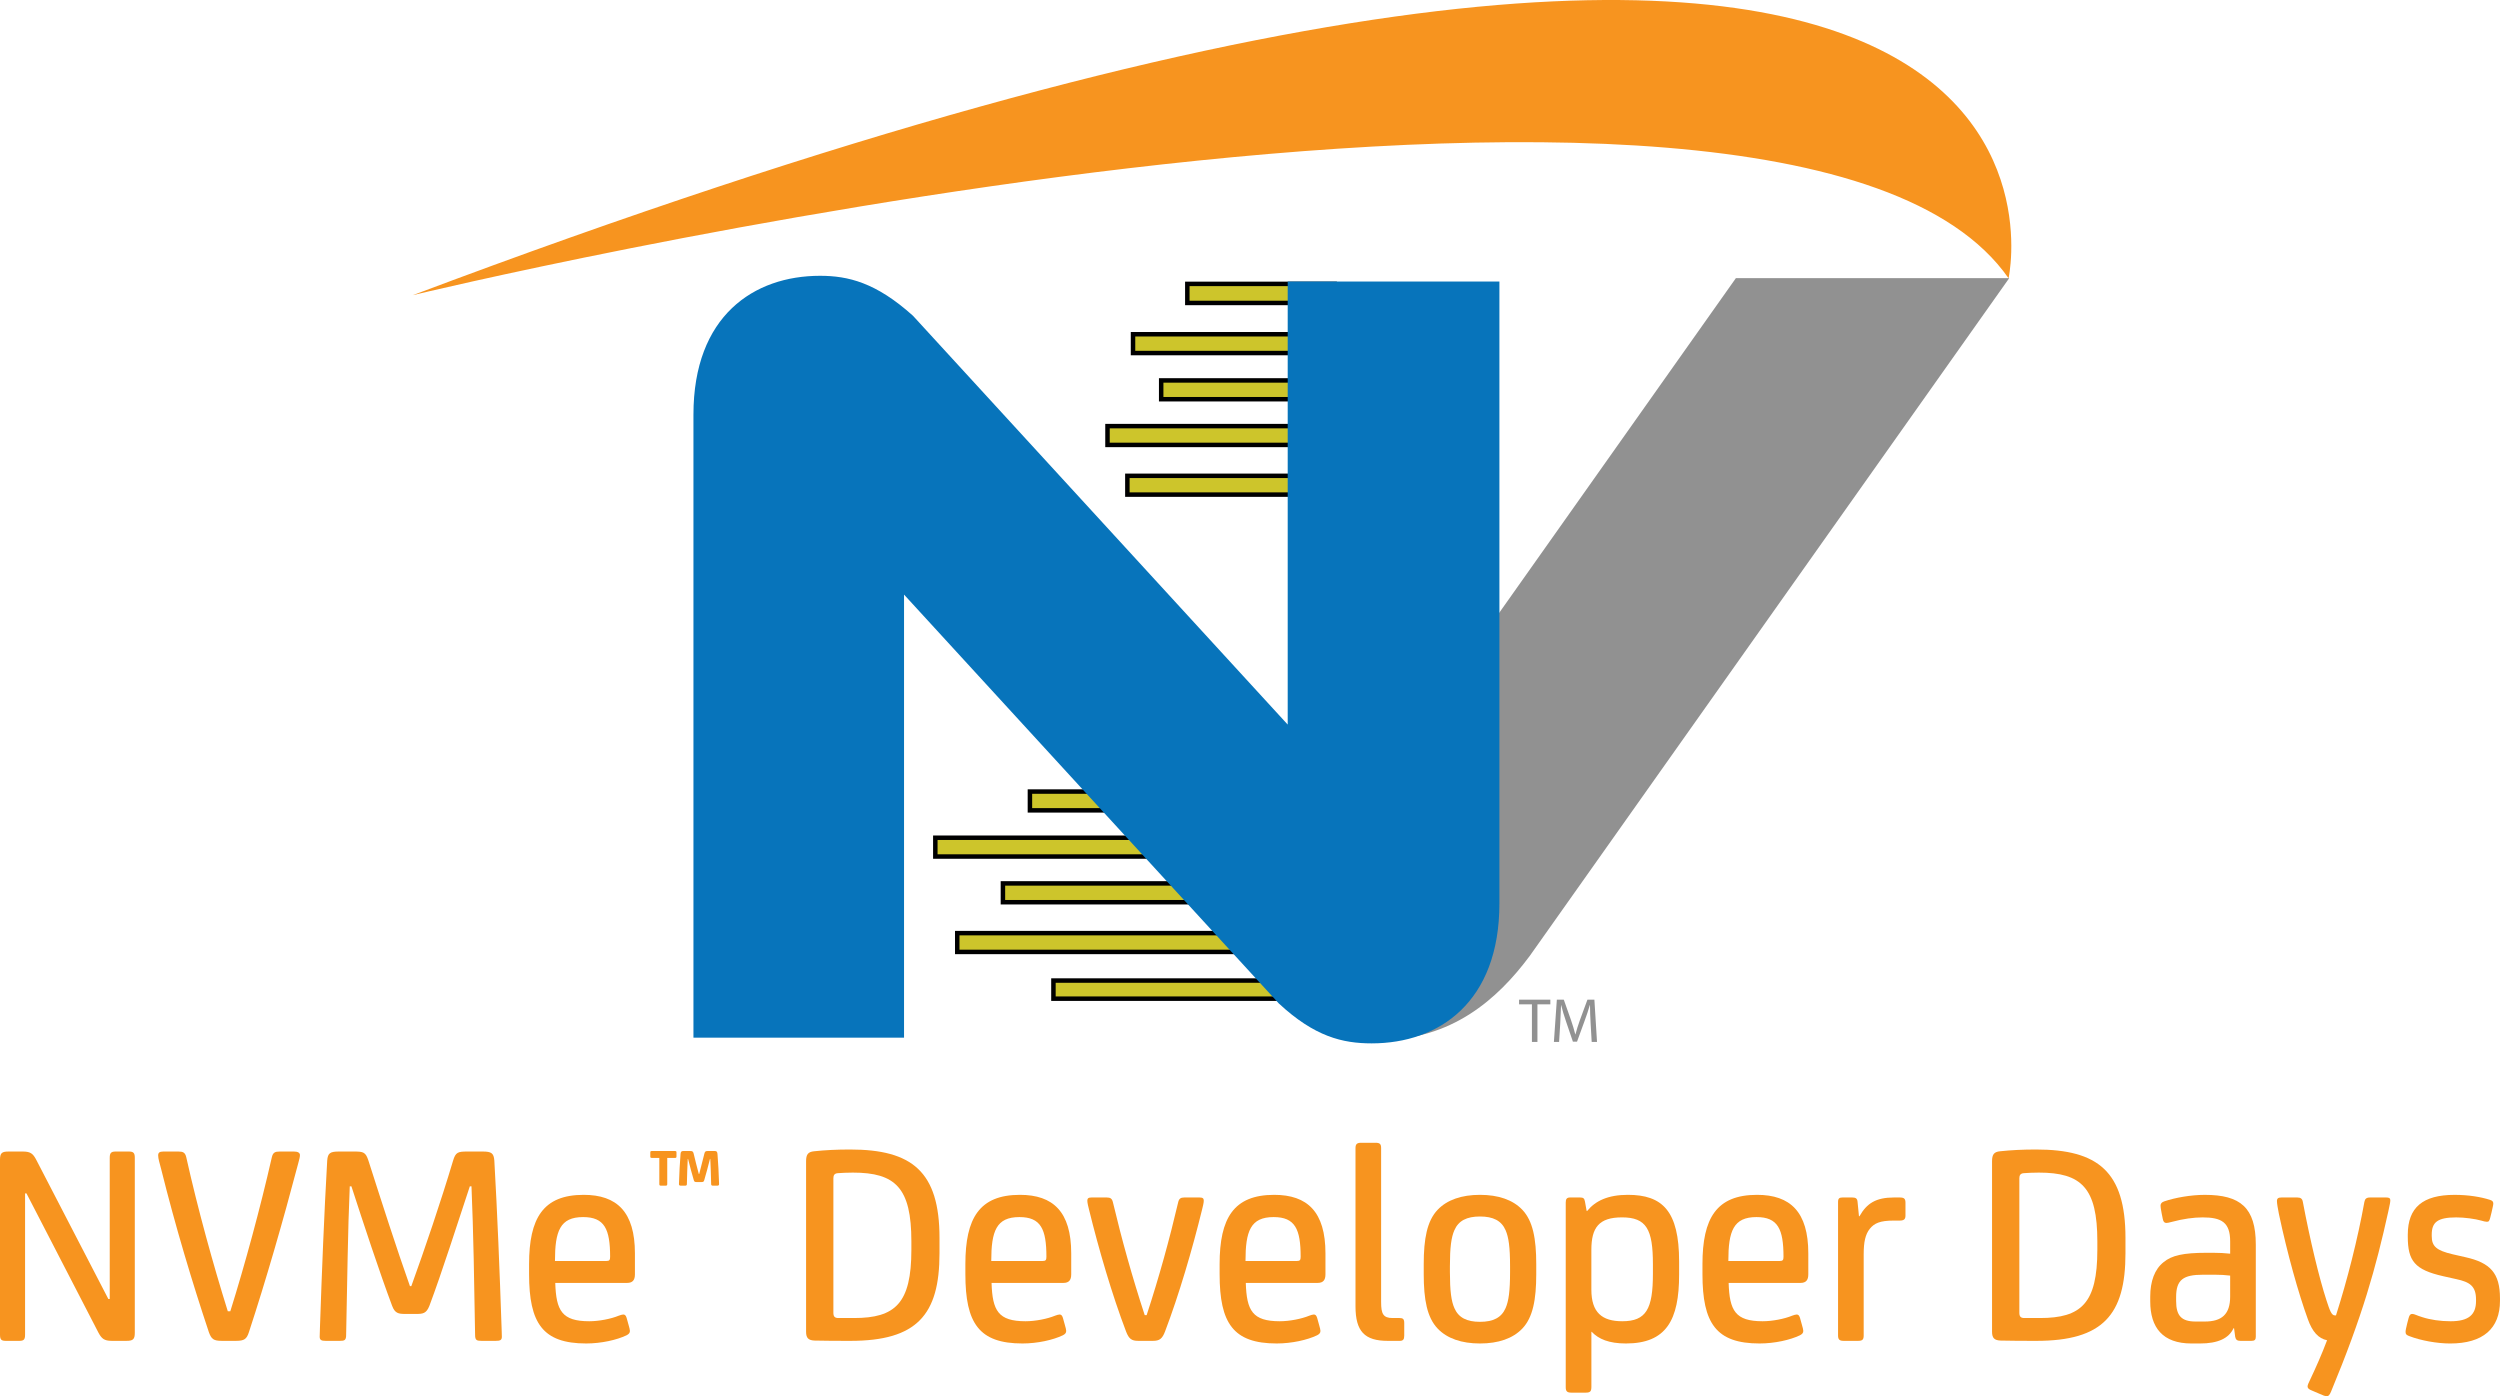
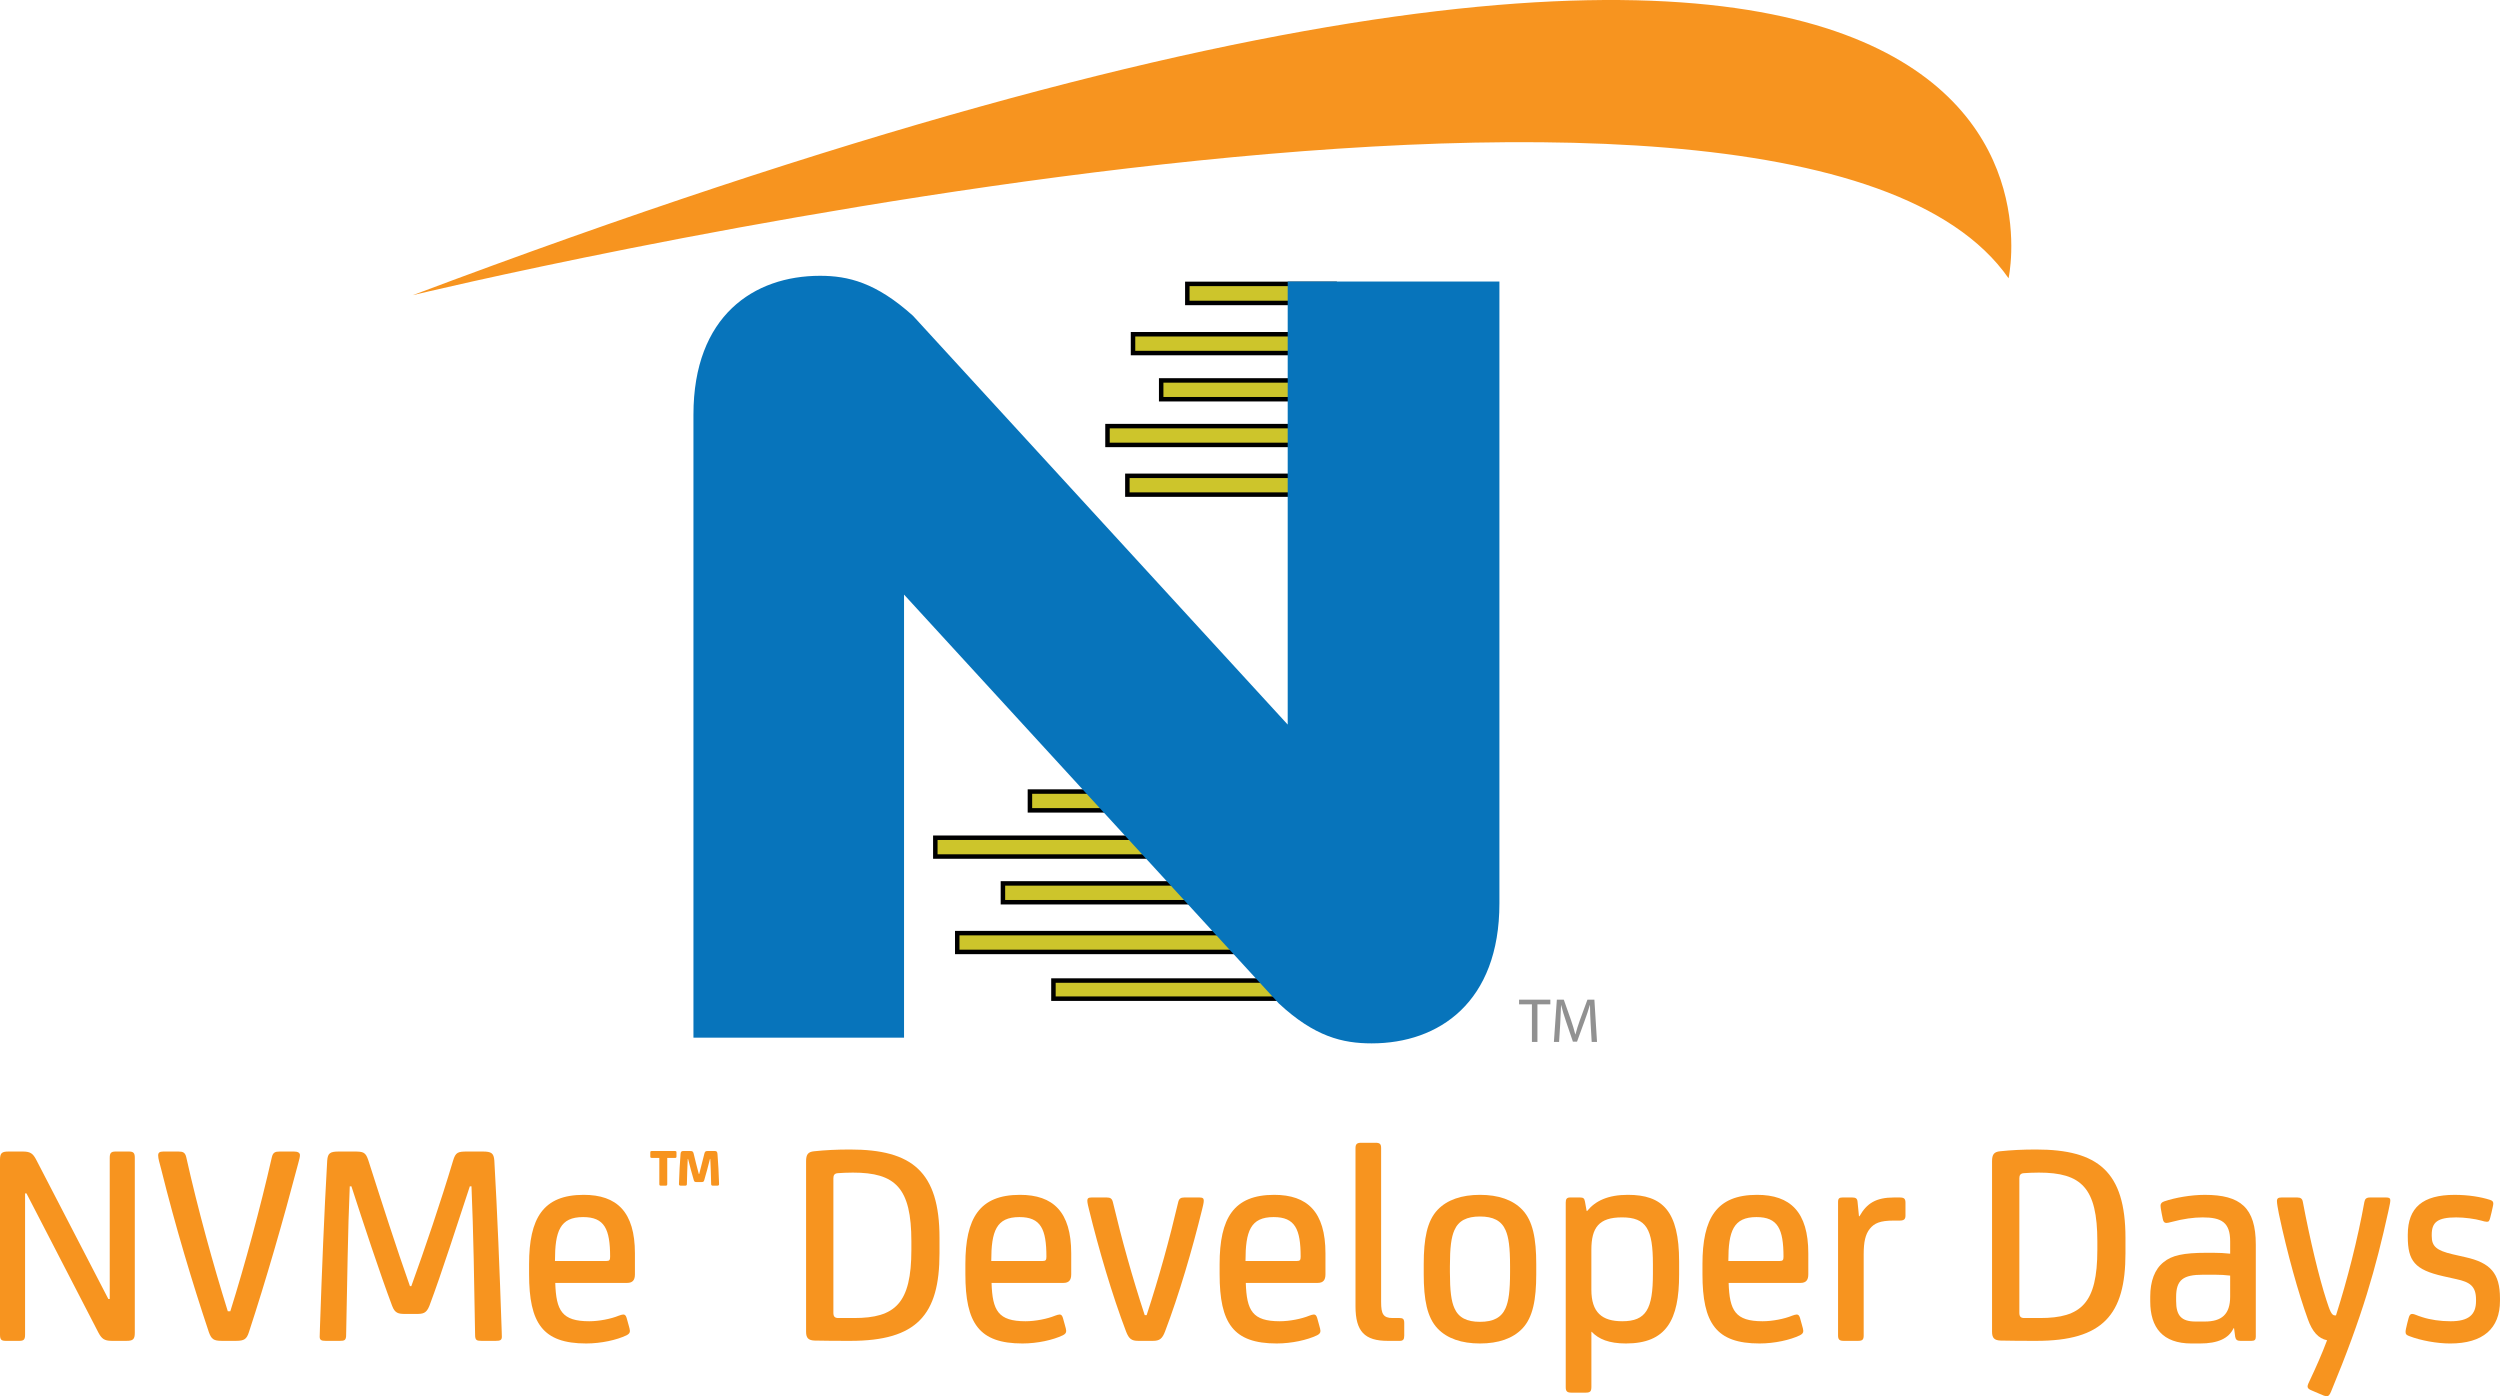
<svg xmlns="http://www.w3.org/2000/svg" version="1.1" id="Layer_1" x="0px" y="0px" width="279.394px" height="156.031px" viewBox="0 0 279.394 156.031" enable-background="new 0 0 279.394 156.031" xml:space="preserve">
  <g>
-     <path fill="#919191" d="M154.685,86.675l39.312-55.589h30.548l-53.584,75.745c-3.63,4.884-8.765,9.391-16.777,9.391   c-7.762,0-6.99-6.497-10.62-11.756" />
    <g>
      <path fill="#F7941F" d="M2.958,133.37H2.802v15.794c0,0.556-0.155,0.687-0.653,0.687H0.654c-0.498,0-0.654-0.131-0.654-0.687    v-19.555c0-0.752,0.218-0.915,0.935-0.915h1.649c0.841,0,1.12,0.261,1.463,0.915l8.062,15.565h0.155V129.38    c0-0.523,0.156-0.687,0.654-0.687h1.494c0.498,0,0.653,0.163,0.653,0.687v19.587c0,0.72-0.218,0.883-0.934,0.883h-1.65    c-0.84,0-1.12-0.262-1.463-0.883L2.958,133.37z" />
      <path fill="#F7941F" d="M18.019,130.688c-0.188-0.752-0.343-1.177-0.343-1.569c0-0.294,0.155-0.425,0.561-0.425h1.712    c0.498,0,0.747,0.098,0.871,0.653c1.276,5.723,3.02,12.034,4.639,17.2h0.28c1.618-5.166,3.361-11.575,4.638-17.2    c0.125-0.556,0.374-0.653,0.872-0.653h1.618c0.404,0,0.654,0.131,0.654,0.392c0,0.229-0.062,0.426-0.188,0.916    c-1.712,6.507-3.642,13.178-5.51,18.867c-0.249,0.785-0.529,0.981-1.432,0.981h-1.618c-0.903,0-1.152-0.196-1.433-0.981    C21.505,143.375,19.605,137.065,18.019,130.688z" />
      <path fill="#F7941F" d="M53.812,149.85c-0.529,0-0.716-0.065-0.716-0.654c-0.093-5.656-0.187-11.543-0.404-16.611h-0.187    c-1.37,4.12-3.113,9.614-4.514,13.342c-0.343,0.883-0.747,0.915-1.494,0.915h-1.214c-0.747,0-1.152-0.065-1.464-0.915    c-1.4-3.728-3.206-9.222-4.544-13.342h-0.187c-0.219,4.872-0.28,10.955-0.405,16.611c0,0.589-0.187,0.654-0.685,0.654H36.38    c-0.467,0-0.653-0.098-0.653-0.458c0-0.327,0.031-0.817,0.031-1.046c0.218-6.377,0.467-12.655,0.81-18.639    c0.062-0.851,0.342-1.014,1.307-1.014h1.713c1.026,0,1.275,0.065,1.587,1.014c1.494,4.676,3.144,9.81,4.638,14.027h0.156    c1.525-4.218,3.269-9.352,4.669-14.027c0.28-0.948,0.561-1.014,1.588-1.014h1.712c0.965,0,1.245,0.163,1.308,1.014    c0.342,5.983,0.591,12.262,0.809,18.639c0,0.229,0.031,0.653,0.031,1.046s-0.218,0.458-0.685,0.458H53.812z" />
      <path fill="#F7941F" d="M70.957,142.427c0,0.621-0.249,0.948-0.871,0.948h-8.031c0.094,3.106,0.747,4.284,3.798,4.284    c1.089,0,2.428-0.262,3.299-0.622c0.188-0.065,0.374-0.131,0.498-0.131c0.156,0,0.28,0.065,0.374,0.36l0.218,0.784    c0.094,0.327,0.156,0.557,0.156,0.688c0,0.229-0.125,0.359-0.374,0.49c-1.09,0.523-2.833,0.915-4.514,0.915    c-4.855,0-6.381-2.256-6.381-7.749v-1.112c0-5.134,1.556-7.75,6.101-7.75c3.704,0,5.728,1.896,5.728,6.54V142.427z     M67.782,140.923c0.312,0,0.404-0.099,0.404-0.458c0-3.106-0.622-4.447-3.02-4.447c-2.583,0-3.144,1.569-3.144,4.905H67.782z" />
      <path fill="#F7941F" d="M74.57,132.32c0,0.139-0.035,0.189-0.191,0.189h-0.504c-0.156,0-0.191-0.051-0.191-0.189v-2.915h-0.84    c-0.132,0-0.168-0.038-0.168-0.164v-0.441c0-0.126,0.036-0.164,0.168-0.164h2.591c0.132,0,0.168,0.038,0.168,0.164v0.441    c0,0.126-0.036,0.164-0.168,0.164H74.57V132.32z M77.869,132.105c-0.216,0-0.288-0.037-0.336-0.227    c-0.216-0.707-0.42-1.527-0.636-2.36h-0.036c-0.048,0.947-0.072,1.717-0.096,2.814c0,0.113-0.048,0.177-0.204,0.177h-0.479    c-0.144,0-0.204-0.063-0.204-0.177c0.036-1.262,0.096-2.31,0.18-3.382c0.024-0.253,0.108-0.315,0.312-0.315h0.779    c0.252,0,0.312,0.062,0.372,0.29c0.191,0.795,0.359,1.477,0.575,2.271h0.048c0.204-0.795,0.384-1.477,0.576-2.271    c0.06-0.228,0.12-0.29,0.371-0.29h0.78c0.204,0,0.287,0.062,0.312,0.315c0.084,1.072,0.144,2.12,0.18,3.382    c0,0.113-0.06,0.177-0.204,0.177H79.68c-0.155,0-0.204-0.063-0.204-0.177c-0.023-1.098-0.048-1.867-0.096-2.814h-0.036    c-0.216,0.833-0.419,1.653-0.636,2.36c-0.048,0.189-0.119,0.227-0.335,0.227H77.869z" />
      <path fill="#F7941F" d="M91.021,149.818c-0.686-0.033-0.935-0.295-0.935-0.981v-19.063c0-0.753,0.218-1.047,0.903-1.112    c1.245-0.131,2.521-0.196,4.016-0.196c6.91,0,9.992,2.453,9.992,9.876v1.732c0,6.867-2.521,9.777-9.961,9.777    C93.666,149.85,92.203,149.85,91.021,149.818z M93.604,131.113c-0.342,0.033-0.467,0.229-0.467,0.557v15.042    c0,0.425,0.155,0.588,0.561,0.588h1.743c4.606,0,6.412-1.635,6.412-7.619v-0.948c0-5.983-1.774-7.685-6.537-7.685    C94.756,131.047,93.946,131.081,93.604,131.113z" />
      <path fill="#F7941F" d="M119.716,142.427c0,0.621-0.249,0.948-0.871,0.948h-8.031c0.094,3.106,0.747,4.284,3.798,4.284    c1.089,0,2.428-0.262,3.3-0.622c0.187-0.065,0.373-0.131,0.498-0.131c0.155,0,0.279,0.065,0.373,0.36l0.218,0.784    c0.094,0.327,0.155,0.557,0.155,0.688c0,0.229-0.124,0.359-0.373,0.49c-1.09,0.523-2.833,0.915-4.514,0.915    c-4.855,0-6.381-2.256-6.381-7.749v-1.112c0-5.134,1.557-7.75,6.101-7.75c3.704,0,5.728,1.896,5.728,6.54V142.427z     M116.541,140.923c0.312,0,0.404-0.099,0.404-0.458c0-3.106-0.622-4.447-3.019-4.447c-2.584,0-3.145,1.569-3.145,4.905H116.541z" />
      <path fill="#F7941F" d="M123.696,133.828c0.405,0,0.592,0.131,0.686,0.556c0.996,4.186,2.147,8.306,3.548,12.589h0.218    c1.401-4.283,2.553-8.469,3.518-12.589c0.094-0.425,0.28-0.556,0.686-0.556h1.712c0.342,0,0.467,0.098,0.467,0.359    s-0.125,0.72-0.187,0.981c-1.09,4.446-2.584,9.548-4.141,13.635c-0.311,0.818-0.622,1.047-1.338,1.047h-1.682    c-0.716,0-1.027-0.229-1.338-1.047c-1.557-4.087-3.051-9.188-4.141-13.635c-0.062-0.262-0.187-0.72-0.187-0.981    s0.125-0.359,0.467-0.359H123.696z" />
      <path fill="#F7941F" d="M148.129,142.427c0,0.621-0.249,0.948-0.871,0.948h-8.031c0.094,3.106,0.747,4.284,3.798,4.284    c1.089,0,2.428-0.262,3.299-0.622c0.188-0.065,0.374-0.131,0.498-0.131c0.156,0,0.28,0.065,0.374,0.36l0.218,0.784    c0.094,0.327,0.156,0.557,0.156,0.688c0,0.229-0.125,0.359-0.374,0.49c-1.09,0.523-2.833,0.915-4.514,0.915    c-4.855,0-6.381-2.256-6.381-7.749v-1.112c0-5.134,1.556-7.75,6.101-7.75c3.704,0,5.728,1.896,5.728,6.54V142.427z     M144.954,140.923c0.312,0,0.404-0.099,0.404-0.458c0-3.106-0.622-4.447-3.02-4.447c-2.583,0-3.144,1.569-3.144,4.905H144.954z" />
      <path fill="#F7941F" d="M154.351,145.534c0,1.275,0.219,1.766,1.276,1.766h0.778c0.374,0,0.529,0.099,0.529,0.556v1.406    c0,0.426-0.125,0.589-0.498,0.589h-1.339c-2.583,0-3.61-1.047-3.61-3.858v-17.69c0-0.458,0.187-0.589,0.622-0.589h1.619    c0.467,0,0.622,0.131,0.622,0.589V145.534z" />
      <path fill="#F7941F" d="M171.687,142.395c0,2.845-0.373,4.839-1.557,6.082c-1.058,1.111-2.677,1.667-4.73,1.667    c-2.055,0-3.674-0.556-4.732-1.667c-1.183-1.243-1.556-3.237-1.556-6.082v-1.112c0-2.845,0.373-4.84,1.556-6.082    c1.059-1.111,2.678-1.668,4.732-1.668c2.054,0,3.673,0.557,4.73,1.668c1.184,1.242,1.557,3.237,1.557,6.082V142.395z     M168.263,137.49c-0.467-1.079-1.4-1.537-2.863-1.537c-1.464,0-2.397,0.458-2.864,1.537c-0.343,0.785-0.498,1.896-0.498,4.021    c0,0,0,0.688,0,0.654c0,2.126,0.155,3.237,0.498,4.022c0.467,1.079,1.4,1.537,2.864,1.537c1.463,0,2.396-0.458,2.863-1.537    c0.343-0.785,0.498-1.896,0.498-4.022c0,0.033,0-0.654,0-0.654C168.761,139.386,168.605,138.275,168.263,137.49z" />
      <path fill="#F7941F" d="M177.847,155.049c0,0.458-0.156,0.589-0.623,0.589h-1.619c-0.436,0-0.622-0.131-0.622-0.589v-20.666    c0-0.393,0.124-0.556,0.498-0.556h1.09c0.373,0,0.498,0.098,0.56,0.457l0.188,1.047h0.062c0.903-1.112,2.304-1.799,4.545-1.799    c3.86,0,5.728,1.799,5.728,7.456v1.472c0,5.068-1.432,7.684-5.945,7.684c-1.898,0-3.051-0.49-3.829-1.308c-0.03,0-0.03,0-0.03,0    V155.049z M177.847,139.68v4.447c0,2.551,1.183,3.532,3.455,3.532c2.677,0,3.424-1.374,3.424-5.298v-1.079    c0-3.892-0.716-5.231-3.455-5.231C178.687,136.051,177.847,137.196,177.847,139.68z" />
      <path fill="#F7941F" d="M202.091,142.427c0,0.621-0.249,0.948-0.871,0.948h-8.031c0.094,3.106,0.747,4.284,3.798,4.284    c1.089,0,2.428-0.262,3.3-0.622c0.187-0.065,0.373-0.131,0.498-0.131c0.155,0,0.279,0.065,0.373,0.36l0.218,0.784    c0.094,0.327,0.155,0.557,0.155,0.688c0,0.229-0.124,0.359-0.373,0.49c-1.09,0.523-2.833,0.915-4.514,0.915    c-4.855,0-6.381-2.256-6.381-7.749v-1.112c0-5.134,1.557-7.75,6.101-7.75c3.704,0,5.728,1.896,5.728,6.54V142.427z     M198.916,140.923c0.312,0,0.404-0.099,0.404-0.458c0-3.106-0.622-4.447-3.019-4.447c-2.584,0-3.145,1.569-3.145,4.905H198.916z" />
      <path fill="#F7941F" d="M207.753,135.92h0.062c0.81-1.439,1.837-2.093,3.86-2.093h0.622c0.498,0,0.654,0.131,0.654,0.588v1.439    c0,0.392-0.156,0.556-0.654,0.556h-0.685c-1.494,0-2.147,0.294-2.646,0.915c-0.498,0.622-0.685,1.472-0.685,2.846v9.09    c0,0.458-0.156,0.589-0.623,0.589h-1.619c-0.436,0-0.622-0.131-0.622-0.589v-14.943c0-0.393,0.155-0.49,0.498-0.49h1.09    c0.373,0,0.56,0.098,0.591,0.49L207.753,135.92z" />
      <path fill="#F7941F" d="M223.562,149.818c-0.686-0.033-0.935-0.295-0.935-0.981v-19.063c0-0.753,0.218-1.047,0.903-1.112    c1.245-0.131,2.521-0.196,4.016-0.196c6.91,0,9.992,2.453,9.992,9.876v1.732c0,6.867-2.521,9.777-9.961,9.777    C226.207,149.85,224.744,149.85,223.562,149.818z M226.145,131.113c-0.342,0.033-0.467,0.229-0.467,0.557v15.042    c0,0.425,0.155,0.588,0.561,0.588h1.743c4.606,0,6.412-1.635,6.412-7.619v-0.948c0-5.983-1.774-7.685-6.537-7.685    C227.297,131.047,226.487,131.081,226.145,131.113z" />
      <path fill="#F7941F" d="M249.674,148.444h-0.062c-0.529,1.145-1.774,1.7-3.735,1.7h-0.965c-3.206,0-4.607-1.766-4.607-4.708    v-0.523c0-1.733,0.498-3.074,1.494-3.858c0.903-0.752,2.21-1.047,4.794-1.047h0.747c0.623,0,1.339,0.033,1.898,0.099v-1.374    c0-2.125-0.965-2.681-3.081-2.681c-0.996,0-2.179,0.163-3.394,0.49c-0.373,0.098-0.529,0.131-0.653,0.131    c-0.218,0-0.343-0.131-0.404-0.458l-0.125-0.621c-0.093-0.49-0.124-0.72-0.124-0.851c0-0.229,0.124-0.393,0.436-0.49    c1.151-0.393,2.926-0.72,4.514-0.72c3.953,0,5.696,1.406,5.696,5.56v10.3c0,0.327-0.125,0.458-0.498,0.458h-1.214    c-0.374,0-0.529-0.131-0.592-0.458L249.674,148.444z M249.237,142.558c-0.498-0.065-1.12-0.098-1.681-0.098h-1.369    c-2.18,0-2.988,0.556-2.988,2.484v0.458c0,1.635,0.591,2.289,2.179,2.289h1.027c1.898,0,2.832-0.817,2.832-2.779V142.558z" />
      <path fill="#F7941F" d="M258.262,154.003c0.528-1.112,1.214-2.649,1.805-4.219c-0.965-0.196-1.649-0.948-2.147-2.354    c-1.027-2.812-2.304-7.357-3.237-11.771c-0.124-0.654-0.218-1.145-0.218-1.439c0-0.294,0.155-0.392,0.498-0.392h1.774    c0.373,0,0.56,0.131,0.622,0.49c0.81,4.283,1.806,8.437,2.646,11.02c0.373,1.145,0.56,1.668,0.934,1.668h0.124    c1.245-3.892,2.429-8.535,3.176-12.688c0.062-0.327,0.218-0.49,0.622-0.49h1.837c0.28,0,0.436,0.065,0.436,0.327    c0,0.195-0.062,0.49-0.218,1.209c-1.4,6.344-2.895,11.707-6.412,20.176c-0.156,0.36-0.28,0.491-0.437,0.491    c-0.249,0-0.404-0.065-0.84-0.262l-0.841-0.36c-0.342-0.131-0.498-0.262-0.498-0.457    C257.888,154.788,257.981,154.591,258.262,154.003z" />
      <path fill="#F7941F" d="M269.276,149.327c-0.28-0.098-0.436-0.196-0.436-0.458c0-0.195,0.062-0.457,0.187-0.98l0.156-0.589    c0.093-0.359,0.218-0.458,0.404-0.458c0.249,0,0.467,0.164,1.12,0.36c0.903,0.294,2.023,0.458,3.176,0.458    c1.992,0,2.832-0.72,2.832-2.257v-0.163c0-1.505-0.685-1.962-2.21-2.289l-1.463-0.327c-3.175-0.72-3.953-1.7-3.953-4.414v-0.229    c0-3.041,1.681-4.447,5.229-4.447c1.557,0,2.926,0.229,3.953,0.557c0.312,0.098,0.374,0.229,0.374,0.425    c0,0.163-0.094,0.49-0.188,0.948l-0.155,0.621c-0.094,0.359-0.155,0.458-0.373,0.458c-0.156,0-0.405-0.065-0.623-0.131    c-0.685-0.196-1.867-0.359-2.802-0.359c-2.116,0-2.739,0.556-2.739,1.929v0.164c0,1.145,0.529,1.602,2.335,2.027l1.432,0.326    c2.771,0.622,3.86,1.767,3.86,4.611v0.262c0,3.106-1.899,4.773-5.572,4.773C272.358,150.144,270.553,149.818,269.276,149.327z" />
    </g>
    <path fill="#F7941F" d="M224.472,31.097c0,0,15.755-71.212-178.344,1.891C46.128,32.988,199.895-4.194,224.472,31.097" />
    <g>
      <path fill="#919191" d="M171.204,112.239h-1.436v-0.519h3.495v0.519h-1.443v4.202h-0.616V112.239z" />
      <path fill="#919191" d="M177.765,114.368c-0.035-0.658-0.077-1.449-0.07-2.038h-0.021c-0.16,0.554-0.356,1.148-0.595,1.793    l-0.834,2.29h-0.462l-0.764-2.248c-0.224-0.665-0.413-1.274-0.546-1.835h-0.014c-0.015,0.589-0.05,1.38-0.092,2.087l-0.126,2.024    h-0.581l0.329-4.721h0.777l0.806,2.283c0.196,0.581,0.357,1.1,0.477,1.59h0.021c0.119-0.476,0.287-0.994,0.497-1.59l0.841-2.283    h0.777l0.294,4.721h-0.595L177.765,114.368z" />
    </g>
    <rect x="126.624" y="37.355" fill="#CDC52B" width="21.065" height="2.101" />
    <rect x="126.624" y="37.355" fill="none" stroke="#000000" stroke-width="0.5" stroke-miterlimit="10" width="21.065" height="2.101" />
    <rect x="132.692" y="31.726" fill="#CDC52B" width="16.462" height="2.131" />
    <rect x="132.692" y="31.726" fill="none" stroke="#000000" stroke-width="0.5" stroke-miterlimit="10" width="16.462" height="2.131" />
    <rect x="129.771" y="42.516" fill="#CDC52B" width="17.919" height="2.1" />
    <rect x="129.771" y="42.516" fill="none" stroke="#000000" stroke-width="0.5" stroke-miterlimit="10" width="17.919" height="2.1" />
    <rect x="123.771" y="47.622" fill="#CDC52B" width="23.92" height="2.101" />
    <rect x="123.771" y="47.622" fill="none" stroke="#000000" stroke-width="0.5" stroke-miterlimit="10" width="23.92" height="2.101" />
    <rect x="125.992" y="53.177" fill="#CDC52B" width="21.697" height="2.1" />
    <rect x="125.992" y="53.177" fill="none" stroke="#000000" stroke-width="0.5" stroke-miterlimit="10" width="21.697" height="2.1" />
    <rect x="115.101" y="88.463" fill="#CDC52B" width="13.243" height="2.1" />
    <rect x="115.101" y="88.463" fill="none" stroke="#000000" stroke-width="0.5" stroke-miterlimit="10" width="13.243" height="2.1" />
    <rect x="104.529" y="93.623" fill="#CDC52B" width="28.171" height="2.101" />
    <rect x="104.529" y="93.623" fill="none" stroke="#000000" stroke-width="0.5" stroke-miterlimit="10" width="28.171" height="2.101" />
    <rect x="112.084" y="98.728" fill="#CDC52B" width="24.753" height="2.102" />
    <rect x="112.084" y="98.728" fill="none" stroke="#000000" stroke-width="0.5" stroke-miterlimit="10" width="24.753" height="2.102" />
    <rect x="106.98" y="104.284" fill="#CDC52B" width="35.037" height="2.101" />
    <rect x="106.98" y="104.284" fill="none" stroke="#000000" stroke-width="0.5" stroke-miterlimit="10" width="35.037" height="2.101" />
    <rect x="117.729" y="109.584" fill="#CDC52B" width="30.911" height="2.026" />
    <rect x="117.729" y="109.584" fill="none" stroke="#000000" stroke-width="0.5" stroke-miterlimit="10" width="30.911" height="2.026" />
    <path fill="#0774BB" d="M142.909,112.135l-41.876-45.684v49.515H77.498V46.341c0-11.05,6.76-15.518,14.146-15.518   c3.129,0,6.259,0.745,10.39,4.468l41.877,45.686V31.462h23.66v69.5c0,11.049-6.76,15.643-14.271,15.643   C150.046,116.605,146.915,115.86,142.909,112.135" />
  </g>
  <g>
</g>
  <g>
</g>
  <g>
</g>
  <g>
</g>
  <g>
</g>
  <g>
</g>
</svg>